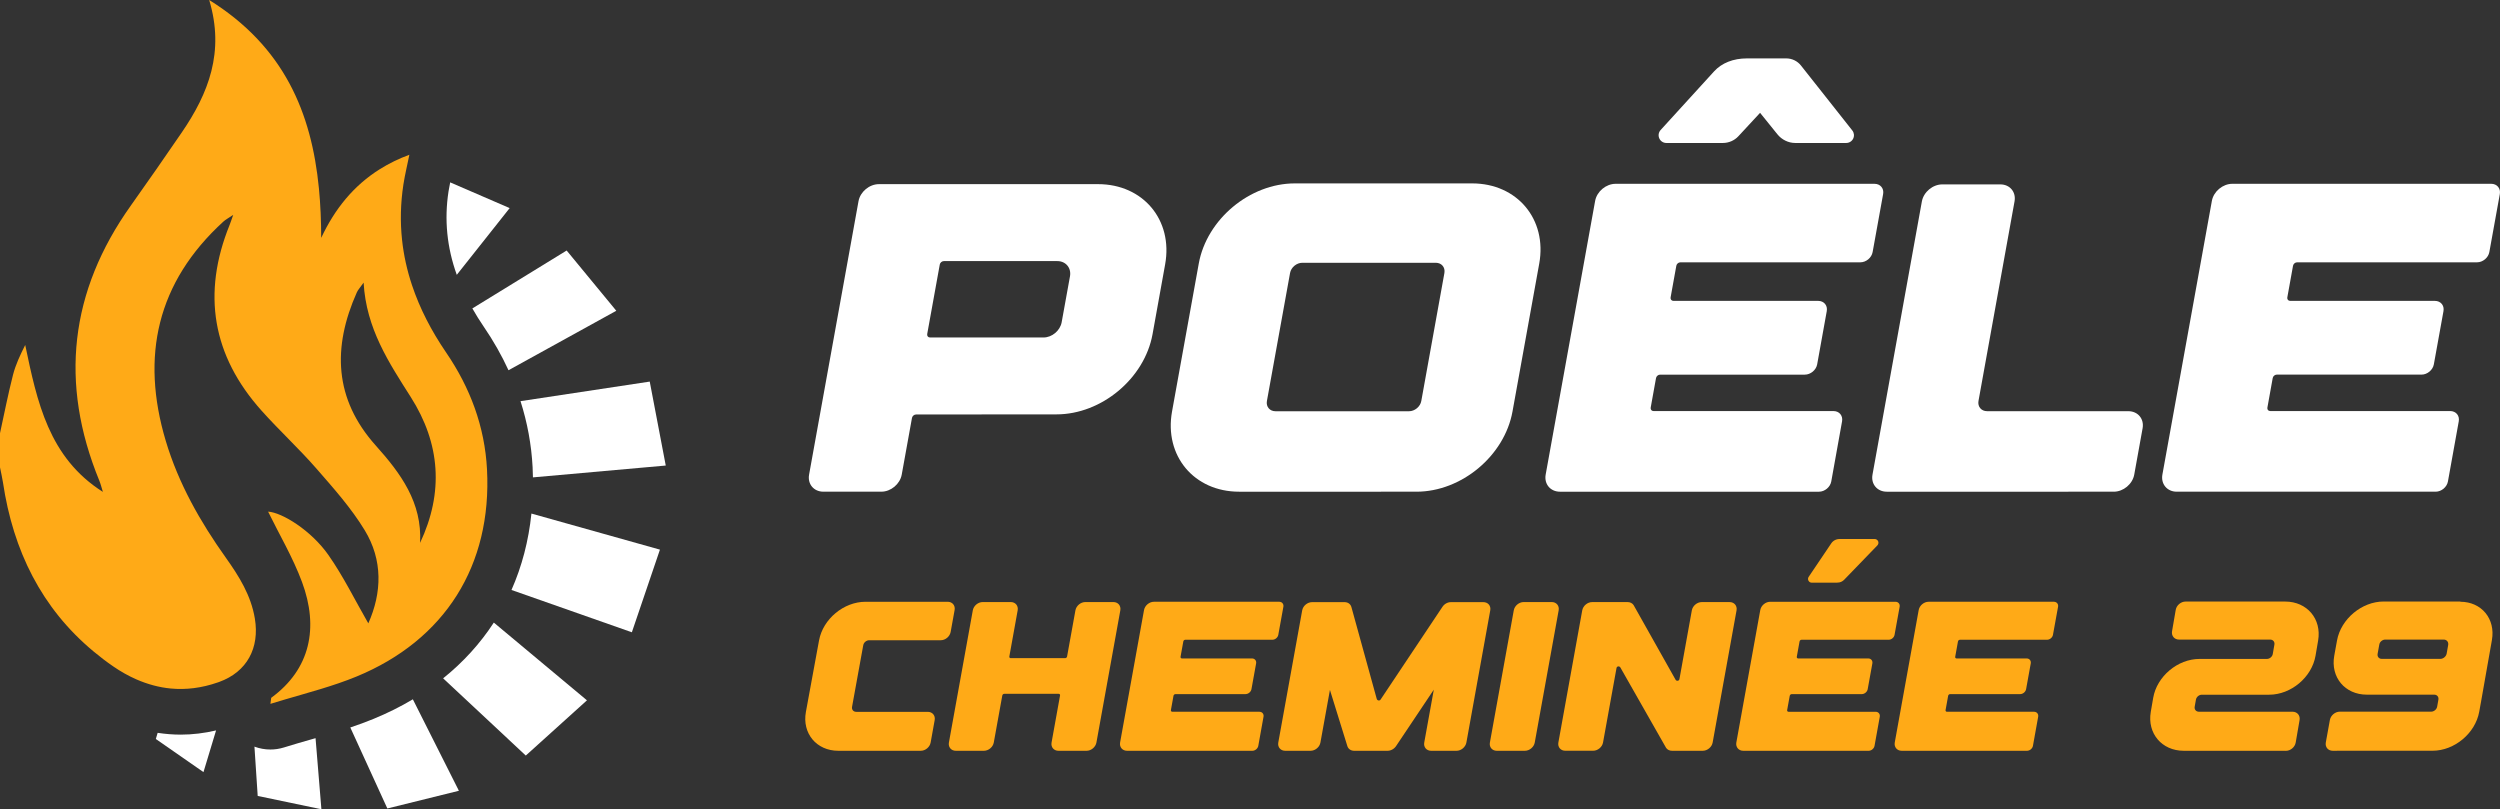
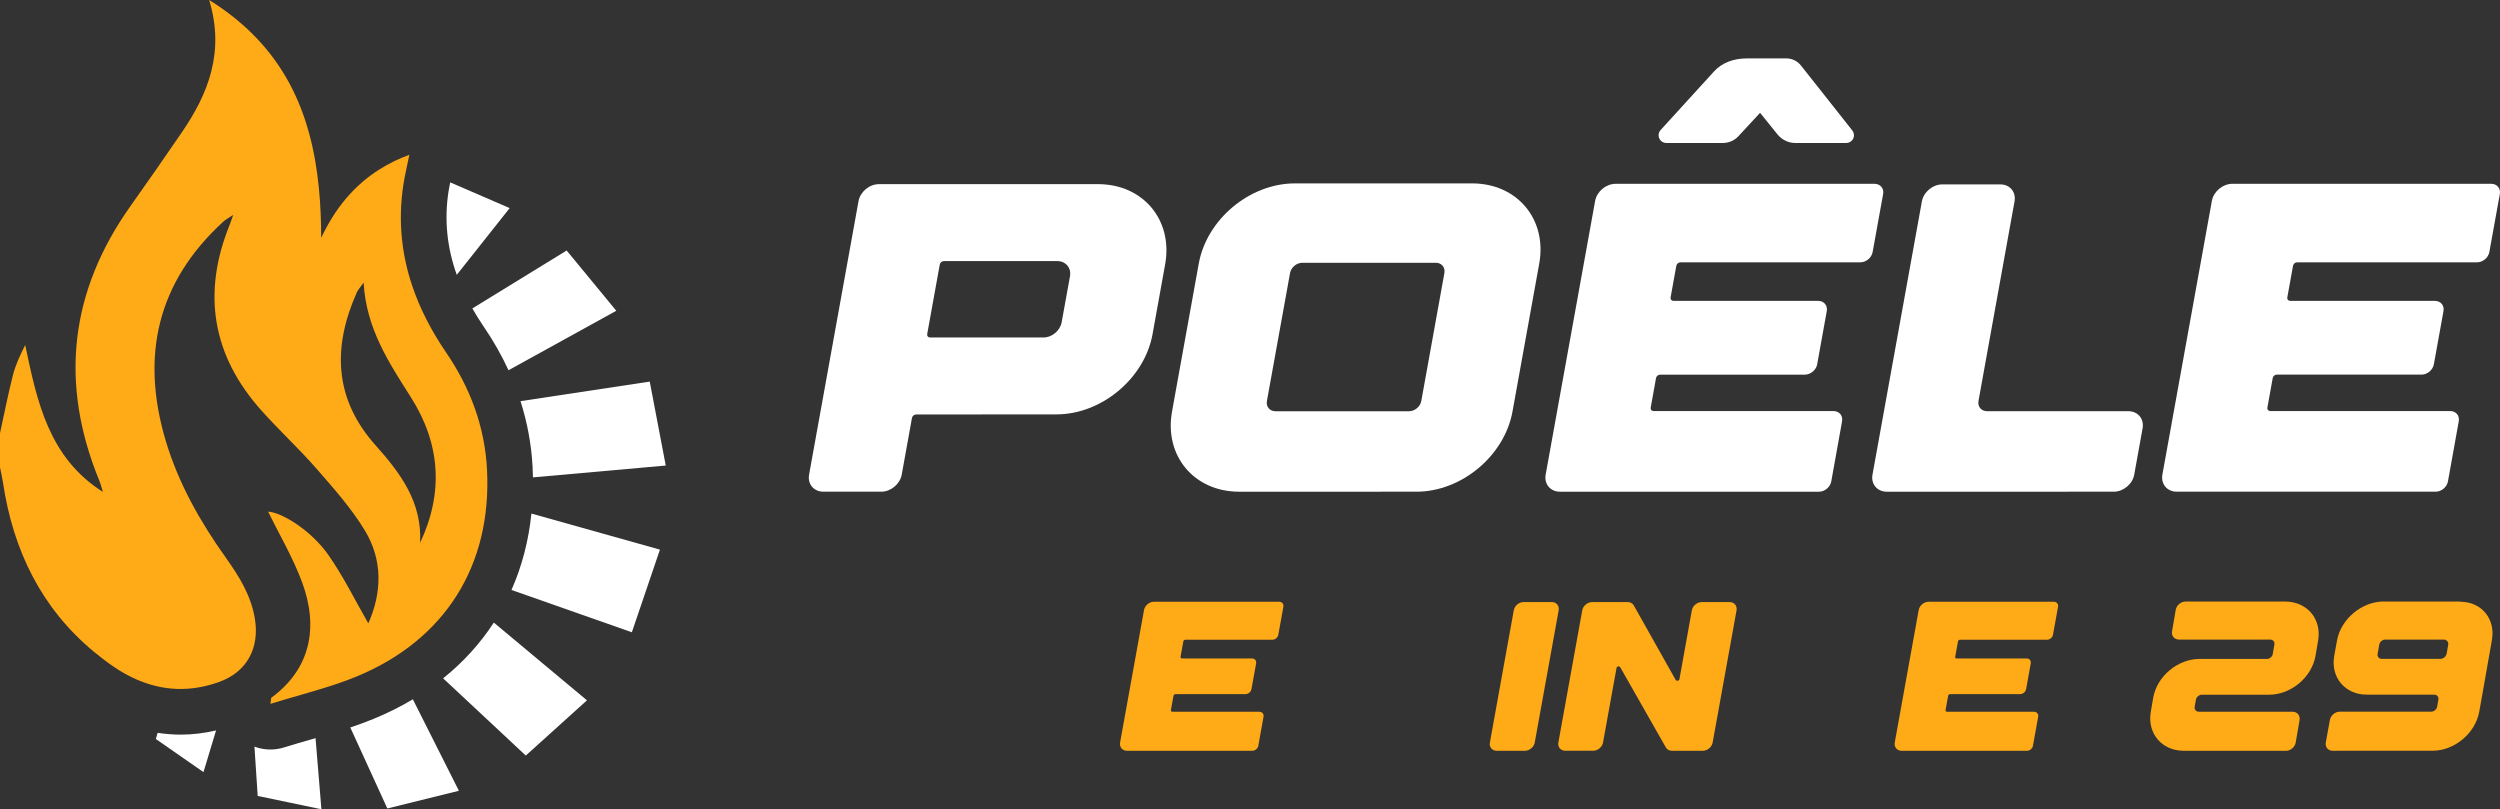
<svg xmlns="http://www.w3.org/2000/svg" version="1.1" id="Calque_1" x="0px" y="0px" width="206.792px" height="66.938px" viewBox="-28.948 -12.609 206.792 66.938" enable-background="new -28.948 -12.609 206.792 66.938" xml:space="preserve">
  <rect x="-28.948" y="-12.609" width="206.792" height="66.938" fill="#333333" stroke="none" />
  <g>
    <g>
      <path fill="#FFFFFF" d="M-15.908,48.009l-0.15,0.509l3.941,2.739l1.042-3.448c-0.974,0.229-1.954,0.349-2.93,0.349    C-14.645,48.157-15.28,48.104-15.908,48.009z" />
      <path fill="#FFFFFF" d="M-5.456,49.217c-0.37,0.115-0.749,0.172-1.125,0.172c-0.452,0-0.898-0.081-1.32-0.238l0.269,4.077    l5.269,1.102l-0.484-5.881c-0.119,0.034-0.24,0.069-0.358,0.103C-3.946,48.764-4.711,48.983-5.456,49.217z" />
      <path fill="#FFFFFF" d="M8.835,10.125l4.375-5.521l-4.92-2.128c-0.053,0.263-0.101,0.51-0.137,0.743    C7.793,5.558,8.018,7.844,8.835,10.125z" />
      <path fill="#FFFFFF" d="M0.028,47.566l3.064,6.7l5.918-1.465l-3.809-7.566c-1.01,0.603-2.092,1.143-3.242,1.616    C1.319,47.114,0.673,47.352,0.028,47.566z" />
      <path fill="#FFFFFF" d="M13.113,18.016l8.917-4.919l-4.106-4.984l-7.8,4.79c0.287,0.505,0.601,1.01,0.946,1.516    C11.869,15.587,12.549,16.788,13.113,18.016z" />
      <path fill="#FFFFFF" d="M7.706,43.5l6.838,6.388l5.059-4.568L11.9,38.889C10.776,40.614,9.373,42.163,7.706,43.5z" />
      <path fill="#FFFFFF" d="M15.135,26.878l10.986-0.979l-1.325-6.944l-10.689,1.618c0.565,1.772,0.902,3.594,1,5.455    C15.12,26.314,15.13,26.598,15.135,26.878z" />
      <path fill="#FFFFFF" d="M13.36,36.191l9.957,3.5l2.323-6.836L15.01,29.871C14.776,32.131,14.22,34.248,13.36,36.191z" />
      <path fill="#FFAA17" d="M7.953,16.547c-1.22-1.786-2.179-3.639-2.823-5.571c-0.406-1.22-0.687-2.47-0.823-3.759    C4.15,5.742,4.18,4.22,4.421,2.644c0.121-0.782,0.311-1.555,0.493-2.454C4.027,0.518,3.22,0.915,2.483,1.376    C0.306,2.737-1.25,4.662-2.38,7.068c-0.001-1.396-0.058-2.764-0.188-4.095c-0.61-6.247-2.869-11.716-9.078-15.583    c1.299,4.289-0.055,7.728-2.27,10.962c-1.386,2.022-2.784,4.04-4.206,6.038c-5.06,7.106-5.918,14.687-2.615,22.752    c0.123,0.303,0.2,0.624,0.299,0.937c-4.486-2.841-5.444-7.471-6.424-12.151c-0.411,0.815-0.792,1.622-1.01,2.47    c-0.409,1.598-0.724,3.221-1.077,4.832c0,0.938,0,1.876,0,2.816c0.083,0.42,0.184,0.837,0.248,1.26    c0.841,5.646,3.2,10.399,7.483,13.964c0.521,0.434,1.065,0.853,1.645,1.25c0.619,0.426,1.253,0.781,1.902,1.066    c0.923,0.403,1.873,0.664,2.848,0.757c1.259,0.119,2.557-0.039,3.885-0.502c0.039-0.014,0.076-0.025,0.116-0.04    c2.314-0.836,3.359-2.823,2.955-5.246c-0.318-1.915-1.304-3.493-2.398-5.029c-2.124-2.981-3.919-6.143-4.972-9.669    c-2.089-6.998-0.729-13.112,4.759-18.13c0.185-0.169,0.416-0.288,0.821-0.563c-0.158,0.442-0.22,0.642-0.299,0.835    c-2.295,5.671-1.434,10.812,2.65,15.368c1.468,1.64,3.095,3.135,4.539,4.792c1.416,1.624,2.872,3.258,3.984,5.086    c1.509,2.479,1.434,5.161,0.301,7.708C0.42,37.045-0.54,35.074-1.782,33.3c-1.413-2.021-3.826-3.519-4.99-3.589    c0.917,1.877,2.048,3.781,2.806,5.823c1.404,3.779,0.686,7.21-2.532,9.565c-0.014,0.009-0.02,0.029-0.025,0.068    c-0.01,0.067-0.02,0.196-0.057,0.445c0.368-0.115,0.735-0.225,1.1-0.332c2.08-0.613,4.097-1.137,6.006-1.921    c7.354-3.023,11.223-9.222,10.81-17.135C11.15,22.683,9.951,19.471,7.953,16.547z M5.8,32.298c0.181-3.34-1.605-5.756-3.662-8.05    c-3.46-3.859-3.59-8.136-1.57-12.672c0.092-0.207,0.26-0.379,0.561-0.807c0.214,3.799,2.088,6.612,3.905,9.472    C7.468,24.074,7.772,28.104,5.8,32.298z" />
    </g>
    <g>
      <g>
        <path fill="#FFFFFF" d="M66.387,15.034c-0.663,3.662-4.22,6.633-7.947,6.633l-11.614,0.009c-0.159,0-0.312,0.129-0.338,0.284     l-0.848,4.691c-0.142,0.781-0.898,1.411-1.69,1.411h-4.79c-0.793,0-1.324-0.63-1.183-1.411l4.088-22.618     c0.142-0.779,0.898-1.41,1.691-1.41H61.88c3.727,0,6.211,2.967,5.549,6.633L66.387,15.034z M58.505,8.988h-9.38     c-0.159,0-0.311,0.128-0.338,0.284l-1.04,5.752c-0.027,0.157,0.078,0.283,0.236,0.283h9.381c0.706,0,1.376-0.563,1.505-1.256     l0.689-3.804C59.683,9.552,59.21,8.986,58.505,8.988z" />
        <path fill="#FFFFFF" d="M98.373,9.193L96.161,21.43c-0.662,3.663-4.218,6.633-7.945,6.633H73.549     c-3.728,0-6.211-2.971-5.55-6.633L70.21,9.193c0.661-3.661,4.218-6.632,7.944-6.632h14.668     C96.551,2.562,99.035,5.532,98.373,9.193z M90.528,9.975c0.083-0.47-0.233-0.848-0.71-0.848H78.775     c-0.474,0-0.931,0.379-1.014,0.848L75.847,20.56c-0.085,0.471,0.234,0.848,0.708,0.848h11.045c0.476,0,0.932-0.377,1.017-0.848     L90.528,9.975z" />
        <path fill="#FFFFFF" d="M126.818,3.442l-0.868,4.797c-0.083,0.47-0.539,0.85-1.015,0.85H110.05c-0.161,0-0.311,0.129-0.338,0.284     l-0.474,2.624c-0.026,0.154,0.079,0.282,0.237,0.282h11.973c0.476,0,0.794,0.379,0.708,0.848l-0.794,4.406     c-0.086,0.465-0.541,0.847-1.02,0.847h-11.972c-0.158,0-0.31,0.128-0.337,0.283l-0.441,2.447     c-0.029,0.156,0.078,0.283,0.235,0.283h14.887c0.476,0,0.793,0.378,0.708,0.849l-0.894,4.975     c-0.084,0.467-0.54,0.847-1.017,0.847h-21.418c-0.797,0-1.326-0.634-1.188-1.414l4.092-22.64c0.141-0.779,0.9-1.415,1.693-1.415     h21.417C126.587,2.595,126.904,2.978,126.818,3.442z M108.302-1.165c-0.103-0.231-0.059-0.503,0.113-0.691l4.419-4.847     c0.634-0.697,1.587-1.075,2.718-1.075c1.379,0,2.289,0,3.256,0c0.474,0,0.924,0.219,1.217,0.592l4.241,5.365     c0.154,0.192,0.184,0.456,0.076,0.678c-0.106,0.222-0.331,0.361-0.577,0.361c-0.187,0-0.361,0-0.522,0c-1.372,0-1.859,0-1.886,0     c-0.487,0-1.083,0-1.811,0c-0.561,0-1.11-0.268-1.473-0.719l-1.432-1.775l-1.8,1.942c-0.326,0.35-0.791,0.552-1.275,0.552     c-0.546,0-3.017,0-4.678,0C108.634-0.782,108.403-0.931,108.302-1.165z" />
        <path fill="#FFFFFF" d="M131.716,2.643h4.796c0.792,0,1.319,0.631,1.175,1.411l-2.981,16.503c-0.084,0.47,0.233,0.846,0.71,0.846     h11.682c0.792,0,1.323,0.632,1.183,1.412l-0.692,3.837c-0.142,0.781-0.898,1.411-1.692,1.411H127.12     c-0.791,0-1.323-0.63-1.181-1.411l4.084-22.598C130.166,3.273,130.923,2.643,131.716,2.643z" />
        <path fill="#FFFFFF" d="M149.918,26.649l4.093-22.64c0.141-0.78,0.9-1.415,1.694-1.415h21.416c0.477,0,0.794,0.383,0.709,0.848     l-0.867,4.797c-0.084,0.47-0.54,0.85-1.017,0.85H161.06c-0.158,0-0.309,0.129-0.336,0.284l-0.473,2.622     c-0.026,0.156,0.077,0.284,0.236,0.284h11.972c0.477,0,0.796,0.377,0.71,0.848l-0.797,4.405c-0.085,0.465-0.54,0.846-1.017,0.846     h-11.973c-0.158,0-0.311,0.128-0.338,0.283l-0.44,2.448c-0.03,0.155,0.077,0.283,0.235,0.283h14.885     c0.478,0,0.795,0.378,0.71,0.848l-0.896,4.976c-0.084,0.467-0.54,0.847-1.015,0.847h-21.418     C150.311,28.063,149.779,27.43,149.918,26.649z" />
      </g>
      <g>
-         <path fill="#FFAA17" d="M37.713,46.279l1.087-5.912c0.324-1.768,2.042-3.199,3.841-3.199h6.802c0.384,0,0.64,0.306,0.572,0.682     l-0.328,1.815c-0.069,0.378-0.435,0.685-0.819,0.685h-5.92c-0.229,0-0.449,0.185-0.49,0.409l-0.927,5.101     c-0.041,0.228,0.112,0.412,0.343,0.412h5.92c0.384,0,0.64,0.306,0.572,0.682l-0.334,1.857c-0.069,0.378-0.435,0.683-0.818,0.683     h-6.82C38.59,49.493,37.389,48.052,37.713,46.279z" />
-         <path fill="#FFAA17" d="M63.722,37.875l-1.977,10.936c-0.068,0.378-0.435,0.683-0.818,0.683h-2.321     c-0.385,0-0.641-0.305-0.572-0.683l0.702-3.892c0.013-0.078-0.038-0.139-0.115-0.139h-4.498c-0.077,0-0.15,0.062-0.164,0.139     l-0.704,3.892c-0.068,0.378-0.435,0.683-0.819,0.683h-2.321c-0.384,0-0.641-0.305-0.572-0.683l1.977-10.936     c0.069-0.379,0.435-0.684,0.819-0.684h2.32c0.384,0,0.639,0.305,0.572,0.684l-0.69,3.822c-0.012,0.075,0.038,0.135,0.114,0.135     h4.499c0.077,0,0.15-0.06,0.163-0.135l0.691-3.822c0.069-0.379,0.435-0.684,0.818-0.684h2.321     C63.533,37.191,63.788,37.496,63.722,37.875z" />
        <path fill="#FFAA17" d="M63.703,48.81l1.979-10.957c0.069-0.378,0.437-0.686,0.821-0.686h10.363c0.23,0,0.384,0.186,0.344,0.411     l-0.421,2.323c-0.04,0.225-0.261,0.409-0.49,0.409h-7.204c-0.076,0-0.149,0.062-0.163,0.139l-0.229,1.269     c-0.013,0.076,0.038,0.138,0.114,0.138h5.795c0.229,0,0.383,0.183,0.342,0.409l-0.385,2.131c-0.042,0.226-0.261,0.41-0.492,0.41     h-5.793c-0.077,0-0.151,0.063-0.164,0.138l-0.214,1.184c-0.013,0.075,0.038,0.138,0.114,0.138h7.204     c0.23,0,0.384,0.183,0.343,0.411l-0.433,2.408c-0.041,0.225-0.261,0.409-0.491,0.409H64.278     C63.892,49.493,63.636,49.186,63.703,48.81z" />
-         <path fill="#FFAA17" d="M82.273,37.198c0.272,0,0.487,0.154,0.56,0.396l2.099,7.609c0.044,0.144,0.237,0.178,0.317,0.054     l5.112-7.663c0.155-0.242,0.429-0.396,0.701-0.396h2.689c0.385,0,0.641,0.305,0.57,0.682l-1.974,10.931     c-0.069,0.378-0.436,0.683-0.818,0.683h-2.097c-0.383,0-0.64-0.305-0.571-0.683l0.791-4.373l-3.117,4.659     c-0.157,0.24-0.432,0.396-0.703,0.396h-2.774c-0.271,0-0.489-0.156-0.56-0.396l-1.438-4.638l-0.786,4.352     c-0.068,0.378-0.435,0.683-0.818,0.683h-2.094c-0.387,0-0.643-0.305-0.574-0.683l1.977-10.931     c0.066-0.377,0.435-0.682,0.817-0.682H82.273z" />
        <path fill="#FFAA17" d="M99.408,37.191c0.384,0,0.639,0.305,0.572,0.684l-1.978,10.936c-0.068,0.378-0.436,0.683-0.819,0.683     h-2.32c-0.384,0-0.641-0.305-0.571-0.683l1.975-10.936c0.069-0.379,0.436-0.684,0.82-0.684H99.408z" />
        <path fill="#FFAA17" d="M104.765,42.647l-1.115,6.162c-0.068,0.376-0.435,0.681-0.818,0.681h-2.306     c-0.383,0-0.639-0.305-0.57-0.681l1.974-10.931c0.068-0.378,0.436-0.685,0.818-0.685h2.939c0.204,0,0.384,0.09,0.489,0.245     l3.479,6.185c0.088,0.131,0.287,0.094,0.315-0.056l1.026-5.689c0.069-0.378,0.436-0.685,0.818-0.685h2.306     c0.385,0,0.642,0.307,0.574,0.686l-1.976,10.931c-0.068,0.378-0.436,0.683-0.819,0.683h-2.545c-0.205,0-0.383-0.089-0.488-0.243     l-3.787-6.657C104.991,42.462,104.789,42.498,104.765,42.647z" />
-         <path fill="#FFAA17" d="M128.185,37.578l-0.421,2.323c-0.039,0.227-0.262,0.409-0.492,0.409h-7.203     c-0.076,0-0.15,0.062-0.163,0.139l-0.229,1.269c-0.014,0.076,0.037,0.138,0.114,0.138h5.794c0.23,0,0.384,0.183,0.343,0.41     l-0.386,2.132c-0.04,0.224-0.261,0.409-0.491,0.409h-5.794c-0.076,0-0.149,0.063-0.163,0.137l-0.215,1.186     c-0.011,0.073,0.038,0.137,0.114,0.137h7.205c0.23,0,0.382,0.184,0.343,0.41l-0.434,2.408c-0.041,0.226-0.261,0.409-0.491,0.409     H115.25c-0.384,0-0.64-0.308-0.574-0.684l1.98-10.957c0.069-0.378,0.435-0.685,0.819-0.685h10.366     C128.071,37.168,128.226,37.353,128.185,37.578z M120.643,35.425c-0.055-0.101-0.049-0.224,0.016-0.318l1.866-2.767     c0.152-0.229,0.41-0.364,0.688-0.364c0.563,0,1.77,0,2.908,0c0.123,0,0.236,0.075,0.286,0.19     c0.048,0.113,0.022,0.245-0.063,0.337l-2.737,2.832c-0.273,0.283-0.553,0.255-0.875,0.255c-0.534,0-1.21,0-1.814,0     C120.801,35.59,120.695,35.525,120.643,35.425z" />
        <path fill="#FFAA17" d="M127.78,48.81l1.98-10.957c0.068-0.378,0.436-0.686,0.82-0.686h10.364c0.229,0,0.385,0.186,0.344,0.411     l-0.421,2.323c-0.04,0.225-0.263,0.409-0.491,0.409h-7.205c-0.076,0-0.147,0.062-0.162,0.139l-0.229,1.269     c-0.015,0.076,0.037,0.138,0.114,0.138h5.794c0.229,0,0.384,0.183,0.342,0.409l-0.385,2.131c-0.042,0.226-0.262,0.41-0.492,0.41     h-5.793c-0.079,0-0.151,0.063-0.163,0.138l-0.214,1.184c-0.014,0.075,0.036,0.138,0.112,0.138h7.205     c0.229,0,0.384,0.183,0.343,0.411l-0.433,2.408c-0.041,0.225-0.26,0.409-0.492,0.409h-10.365     C127.97,49.493,127.714,49.186,127.78,48.81z" />
        <path fill="#FFAA17" d="M151.681,49.493c-1.81,0-3.03-1.443-2.723-3.221l0.199-1.156c0.306-1.777,2.023-3.22,3.832-3.22h5.572     c0.231,0,0.451-0.186,0.488-0.412l0.134-0.777c0.039-0.229-0.118-0.411-0.347-0.411h-7.54c-0.384,0-0.645-0.307-0.58-0.686     l0.305-1.774c0.065-0.378,0.429-0.686,0.815-0.686h8.24c1.811,0,3.029,1.443,2.724,3.225l-0.216,1.261     c-0.306,1.775-2.023,3.219-3.832,3.219h-5.573c-0.231,0-0.45,0.187-0.487,0.412l-0.104,0.586c-0.039,0.226,0.119,0.41,0.35,0.41     h7.746c0.387,0,0.645,0.308,0.582,0.687l-0.321,1.861c-0.064,0.379-0.428,0.687-0.814,0.687l-0.359-0.004H151.681L151.681,49.493     z" />
        <path fill="#FFAA17" d="M164.134,41.631l0.228-1.259c0.323-1.781,2.05-3.226,3.859-3.226h6.349l-0.004,0.02     c1.751,0,2.918,1.417,2.609,3.167l-0.917,5.2h-0.001l-0.133,0.738c-0.321,1.776-2.051,3.219-3.859,3.219h-7.898v0.003h-0.359     c-0.387,0-0.642-0.308-0.573-0.687l0.337-1.863c0.069-0.377,0.436-0.685,0.82-0.685h7.557c0.231,0,0.453-0.183,0.495-0.411     l0.104-0.583c0.041-0.227-0.111-0.413-0.345-0.413h-5.572C165.02,44.854,163.813,43.408,164.134,41.631z M167.72,41.48     c-0.041,0.229,0.112,0.411,0.345,0.411h4.844c0.246,0,0.481-0.2,0.525-0.447l0.124-0.704c0.043-0.246-0.123-0.446-0.368-0.446     h-4.836c-0.231,0-0.453,0.181-0.494,0.409L167.72,41.48z" />
      </g>
    </g>
  </g>
</svg>